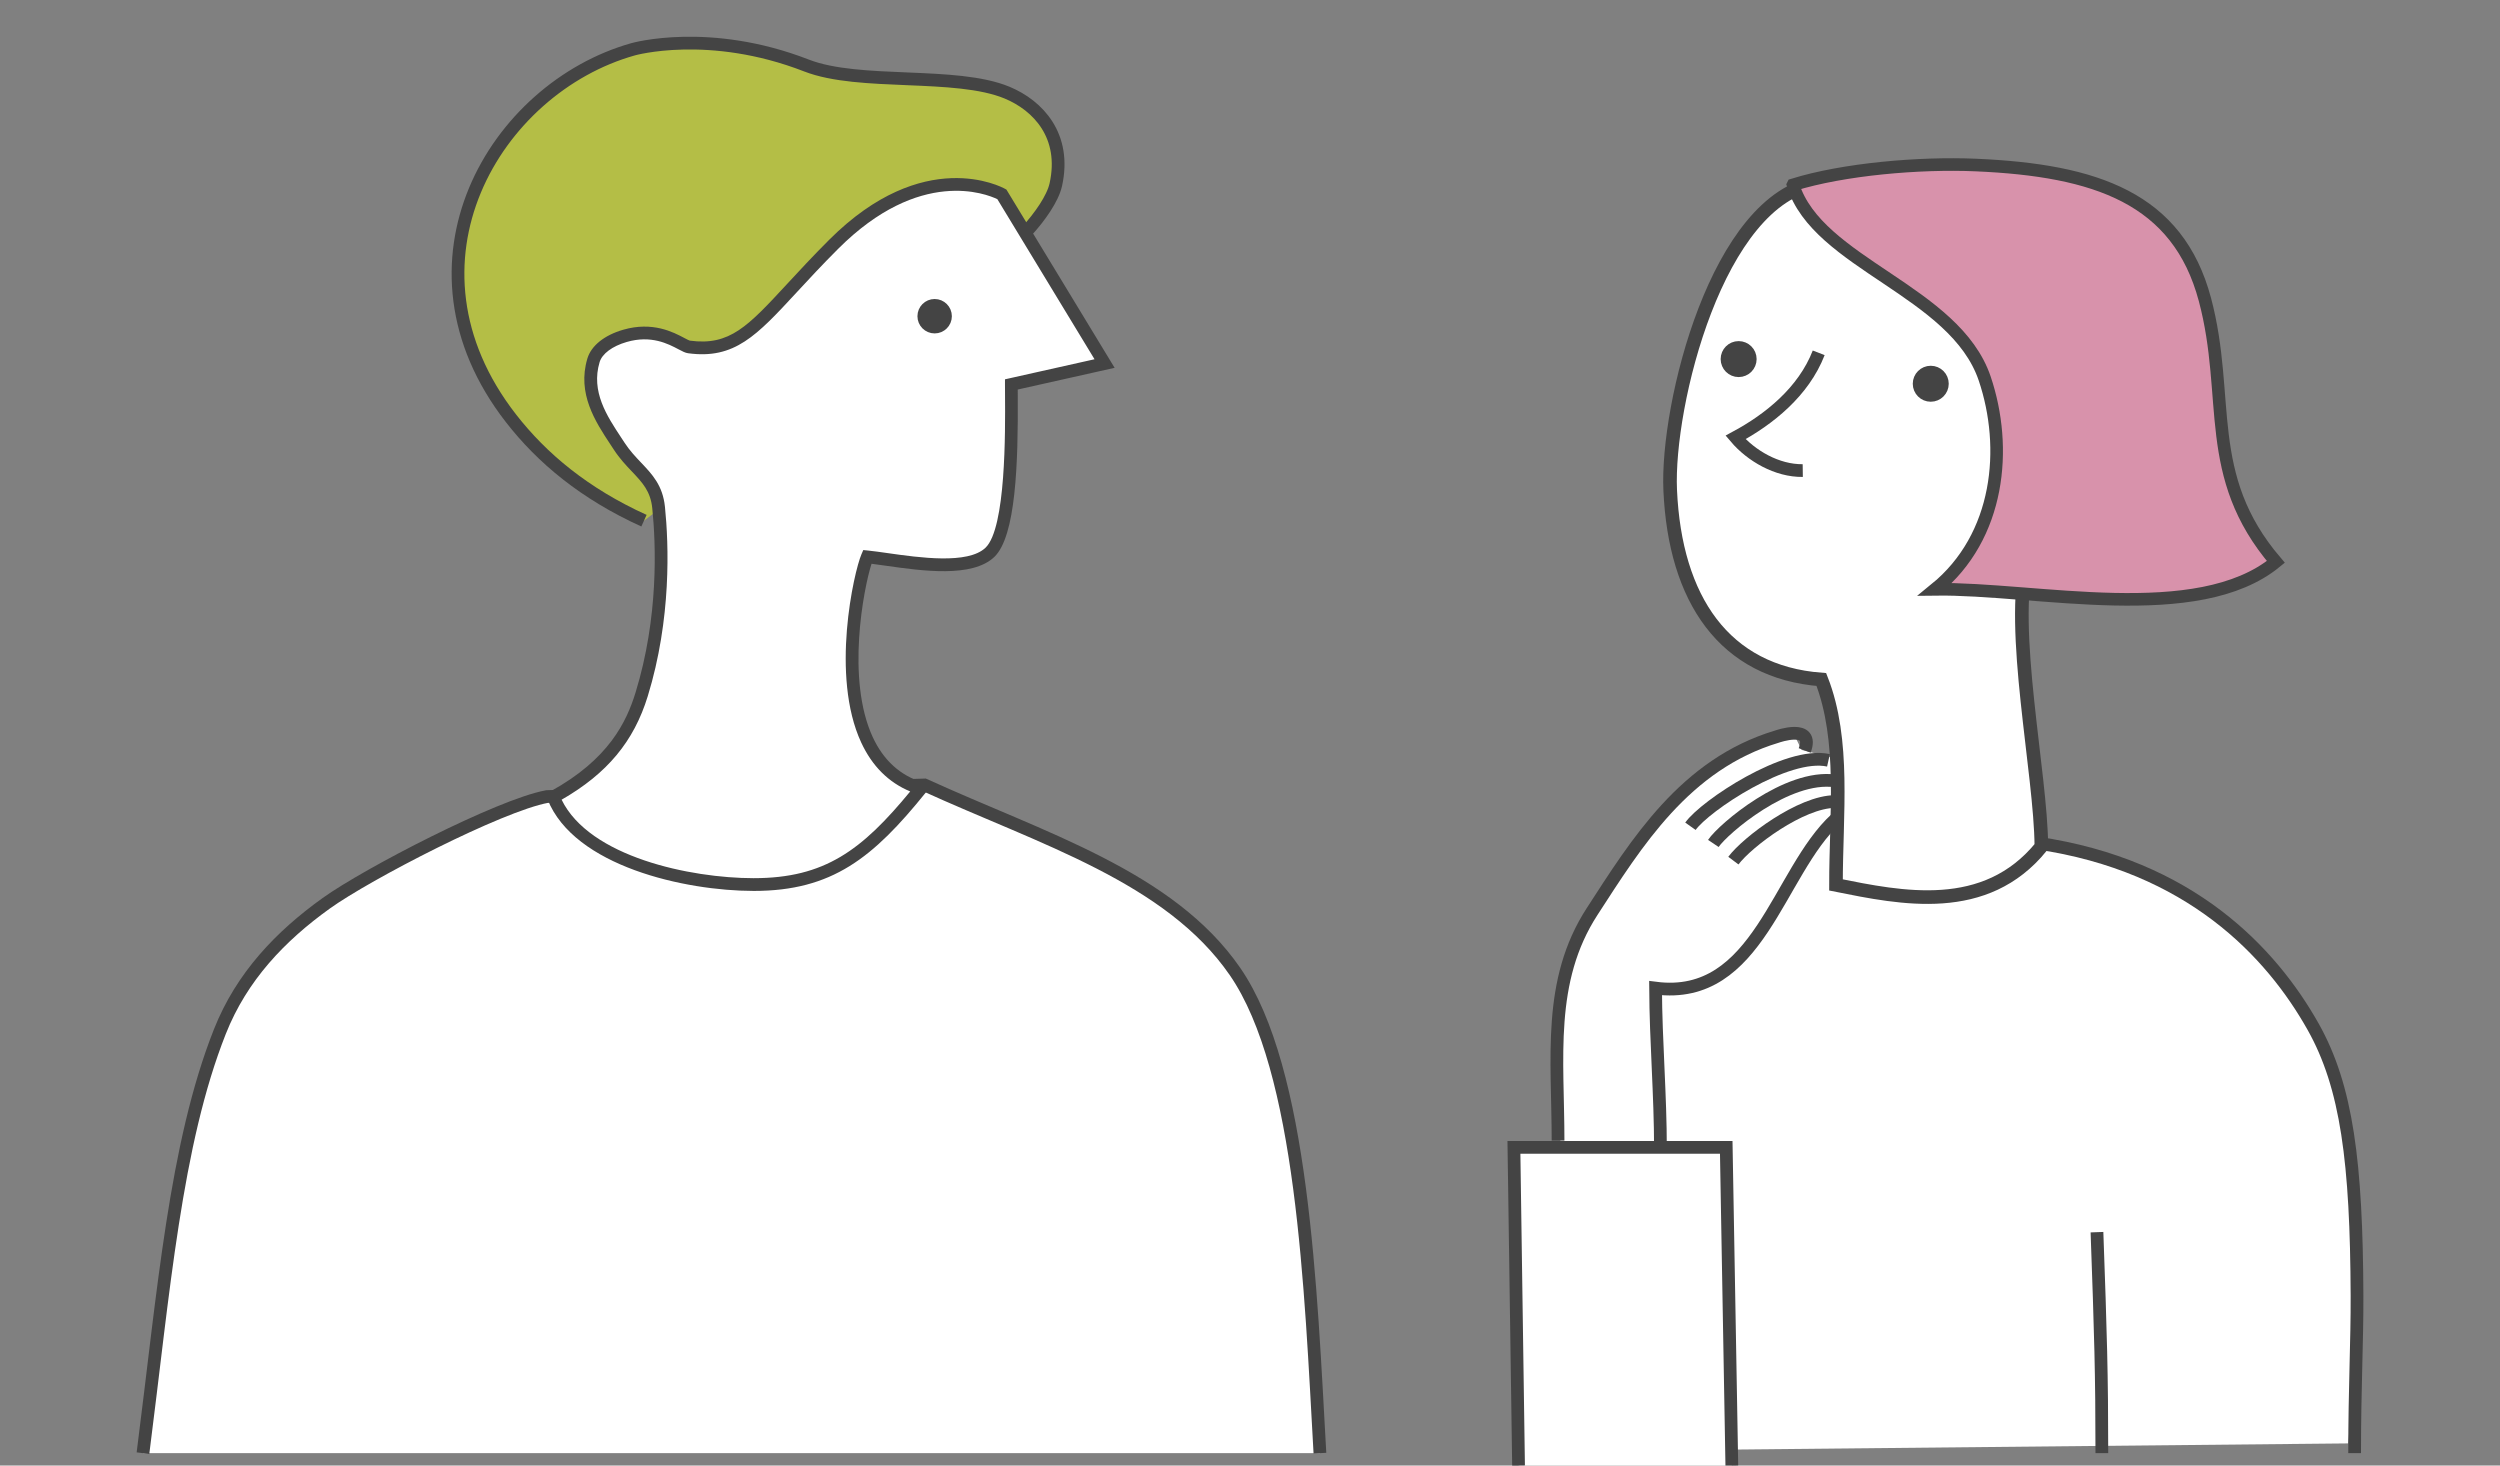
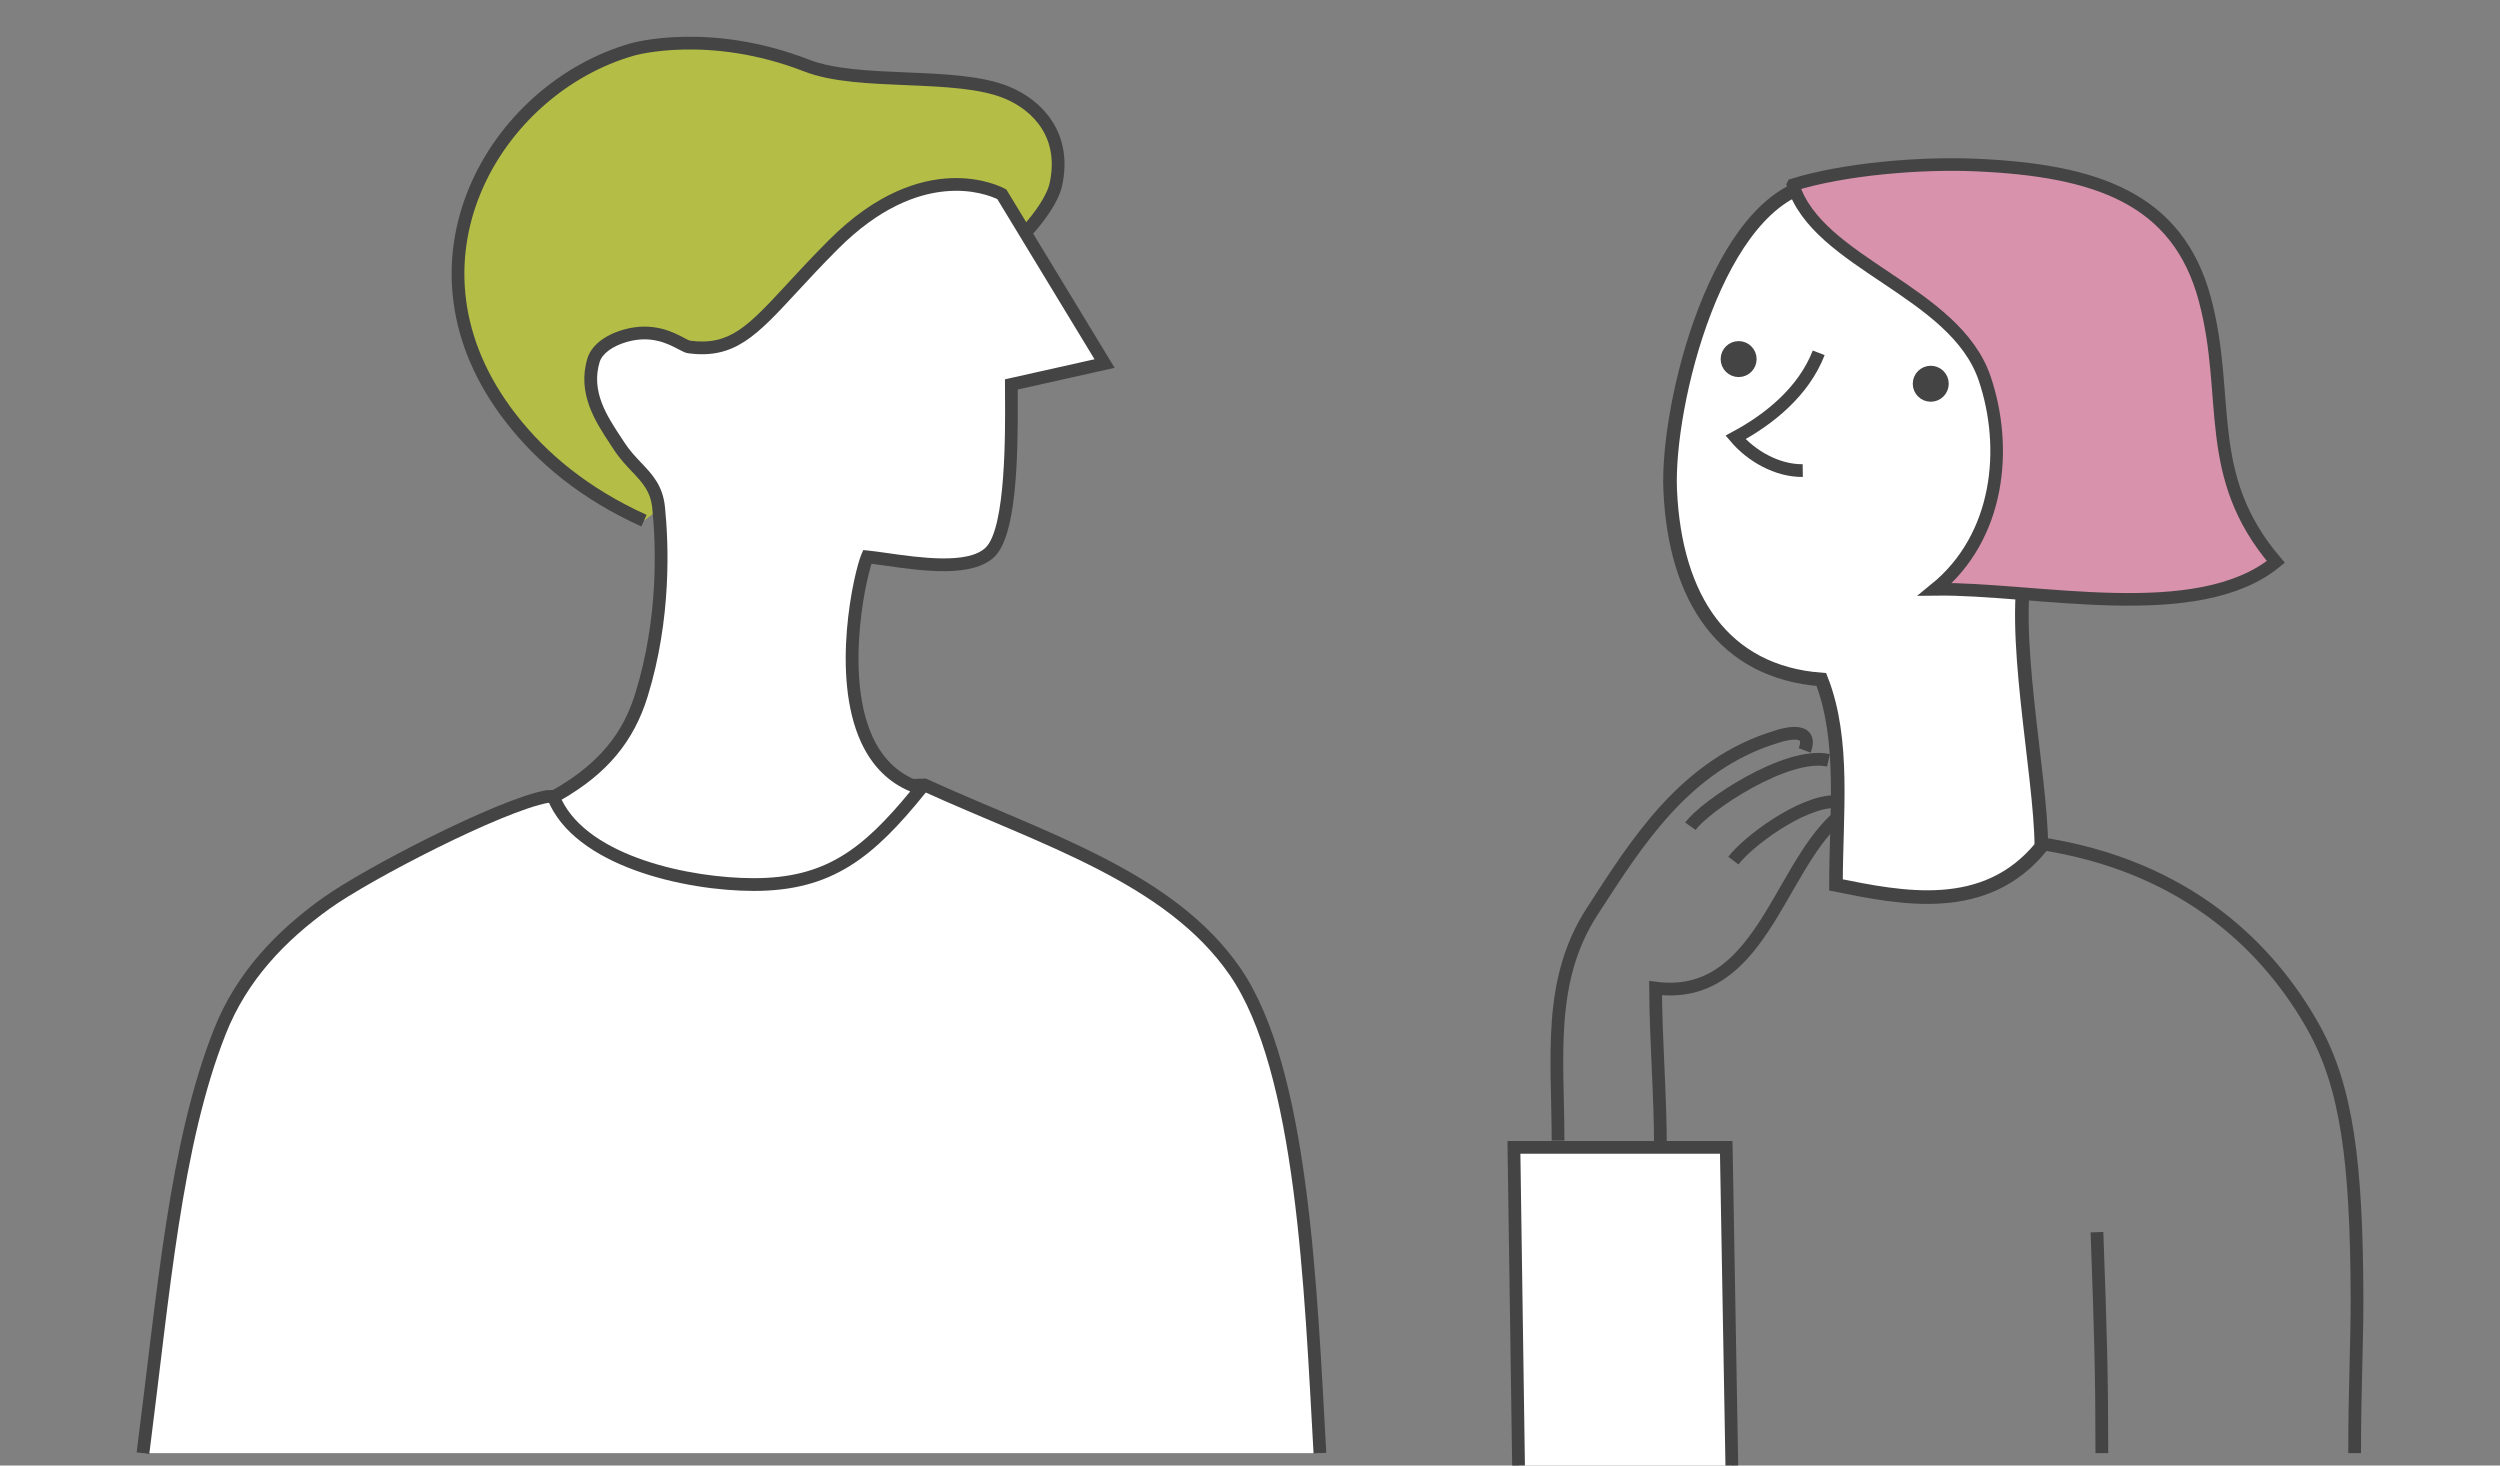
<svg xmlns="http://www.w3.org/2000/svg" width="290" height="170" viewBox="0 0 290 170">
  <rect x="0" y="0" width="290" height="170" fill="#808080" stroke="none" />
  <defs>
    <style>.c,.d,.e{fill:#fff;}.f,.g{fill:#444;}.d{stroke-width:1.579px;}.d,.h,.e,.i,.j,.g{stroke:#444;stroke-miterlimit:10;}.h{fill:none;}.h,.e,.j,.g{stroke-width:1.478px;}.i{fill:#d892ab;stroke-width:1.462px;}.j{fill:#b4be46;}</style>
  </defs>
  <g id="a">
    <g />
    <g>
-       <path class="c" d="M272.383,167.435s3.42-32.487-3.42-47.021c-6.839-14.534-22.228-23.083-40.181-23.083s-15.782-9.332-15.782-9.332l-4-1-1-2s-9,3-15,9-7.286,10.235-9.586,14.852c-1.6,3.211-2.414,6.756-2.414,10.343v15.805l5.891,33.29" />
      <path class="d" d="M210.829,21.244c-11.6,1.771-17.527,25.717-17.086,35.622,.563,12.639,6.261,21.106,17.533,21.958,2.769,7.068,1.697,15.61,1.697,23.829,7.616,1.529,17.326,3.556,23.825-4.447-.048-8.532-3.739-25.357-1.593-33.458,1.299-4.905,11.822-17.347,0-15.136-.839-17.217-12.371-30.201-24.376-28.368Z" />
      <path class="h" d="M273.137,168.567c0-7.633,.299-12.955,.277-18.277-.063-15.444-1.163-24.22-5.103-31.212-4.83-8.57-14.206-18.69-32.016-21.287" />
      <path class="h" d="M243.249,142.932c.424,11.807,.566,16.541,.566,25.635" />
      <path class="i" d="M207.992,21.441c2.833,9.149,18.787,12.268,22.236,22.479,2.702,8.001,1.777,18.316-5.752,24.439,11.706-.16,30.426,4.283,39.523-3.181-8.566-10.017-5.198-19.051-8.227-30.425-3.14-11.788-12.683-15.005-26.566-15.609-6.539-.284-15.36,.474-21.214,2.296Z" />
      <path class="e" d="M16.585,168.567c2.399-18.684,3.747-35.839,8.921-48.905,2.538-6.408,7.052-11.09,12.337-14.883,4.733-3.396,20.088-11.35,25.607-12.378l43.793-1.347c13.586,6.207,28.423,10.631,36.015,21.636,7.887,11.433,8.782,36.91,9.853,55.877" />
      <g>
        <path class="h" d="M192.612,133.289c0-6.343-.532-12.417-.566-18.665,11.966,1.538,14.164-13.449,20.927-19.645" />
        <path class="h" d="M180.734,132.308c0-9.54-1.279-18.513,3.959-26.583,5.099-7.856,10.732-17.068,21.44-20.28,0,0,4.401-1.564,3.212,1.606" />
        <path class="h" d="M196.091,95.847c1.681-2.374,11.193-8.719,16.011-7.648" />
-         <path class="h" d="M198.748,97.84c1.136-1.691,8.575-8.047,14.151-7.251" />
        <path class="h" d="M201.072,99.832c1.627-2.17,7.844-6.853,11.827-6.853" />
        <polyline class="e" points="200.892 170 200.244 133.096 175.616 133.096 176.151 170" />
      </g>
      <path class="j" d="M74.701,60.4c-6.914-3.143-11.822-7.242-15.431-11.882-13.986-17.982-1.86-38.294,14.174-42.803,0,0,8.8-2.514,20.114,1.886,6.149,2.391,17.315,.678,23.257,3.143,3.624,1.503,6.914,5.029,5.657,10.686-.361,1.627-1.886,3.771-3.382,5.402" />
      <g>
        <path class="c" d="M128.129,42.172l-10.814,2.423c-.005,3.687,.382,16.733-2.483,19.474-2.801,2.679-10.773,.876-14.229,.529-1.214,2.822-5.508,23.293,6.213,26.869-5.721,7.101-10.272,11.153-19.423,11.141-7.956-.01-20.282-2.829-23.193-10.158,6.382-3.496,8.912-7.622,10.226-11.892,2.452-7.97,2.543-16.051,1.971-21.678-.35-3.437-2.751-4.322-4.572-7.12-1.786-2.744-4.191-5.927-2.983-9.96,.415-1.386,1.959-2.35,3.65-2.841,4.094-1.188,6.598,1.174,7.416,1.285,6.49,.879,8.419-3.528,16.792-11.901,10.704-10.704,19.512-5.799,19.512-5.799l11.916,19.628Z" />
        <path class="f" d="M87.435,103.347h-.043c-7.907-.01-20.791-2.848-23.878-10.624l-.241-.607,.573-.313c6.767-3.707,8.832-8.072,9.875-11.461,2.693-8.752,2.373-17.156,1.942-21.386-.202-1.987-1.158-2.993-2.367-4.267-.664-.699-1.417-1.492-2.088-2.524l-.399-.607c-1.734-2.628-3.891-5.9-2.673-9.968,.446-1.486,1.959-2.703,4.153-3.339,3.413-.99,5.814,.279,7.105,.962,.236,.125,.53,.28,.627,.302,4.62,.622,6.716-1.637,11.302-6.596,1.38-1.493,2.945-3.185,4.857-5.097,10.973-10.972,20.016-6.133,20.395-5.922l.171,.095,12.551,20.674-11.24,2.518c0,.205,.002,.426,.004,.663,.055,7.936-.225,16.37-2.717,18.753-2.56,2.45-8.374,1.623-12.619,1.018-.592-.084-1.141-.163-1.626-.223-.927,2.885-2.962,13.418,.142,20.114,1.248,2.691,3.196,4.457,5.792,5.249l1.046,.319-.686,.852c-6.1,7.569-10.865,11.416-19.957,11.417Zm-22.288-10.581c3.24,6.647,14.954,9.093,22.247,9.102h.042c8.227,0,12.546-3.25,18.149-10.059-2.51-1.041-4.419-2.945-5.685-5.676-3.593-7.749-.837-19.824,.025-21.828l.214-.498,.539,.054c.625,.063,1.395,.172,2.255,.294,3.722,.53,9.347,1.331,11.389-.623,2.368-2.264,2.29-13.46,2.261-17.675-.003-.493-.006-.92-.006-1.266v-.591l10.388-2.327-11.272-18.569c-1.244-.6-8.98-3.727-18.467,5.759-1.892,1.892-3.445,3.573-4.817,5.056-4.643,5.021-7.206,7.789-12.597,7.056-.324-.044-.653-.218-1.108-.458-1.184-.626-3.167-1.674-6.003-.849-1.677,.486-2.854,1.362-3.148,2.343-1.021,3.406,.845,6.234,2.491,8.729l.404,.615c.598,.918,1.271,1.627,1.921,2.312,1.292,1.36,2.513,2.646,2.766,5.135,.442,4.342,.77,12.969-2,21.97-1.612,5.238-4.704,8.959-9.986,11.991Z" />
      </g>
      <path class="h" d="M210.969,40.928c-1.761,4.526-5.745,7.712-9.644,9.812,1.81,2.136,4.819,3.886,7.794,3.846" />
-       <circle class="g" cx="108.419" cy="36.681" r="1.257" />
      <circle class="g" cx="223.967" cy="44.515" r="1.347" />
      <circle class="g" cx="201.682" cy="41.654" r="1.347" />
    </g>
  </g>
  <g id="b" />
</svg>